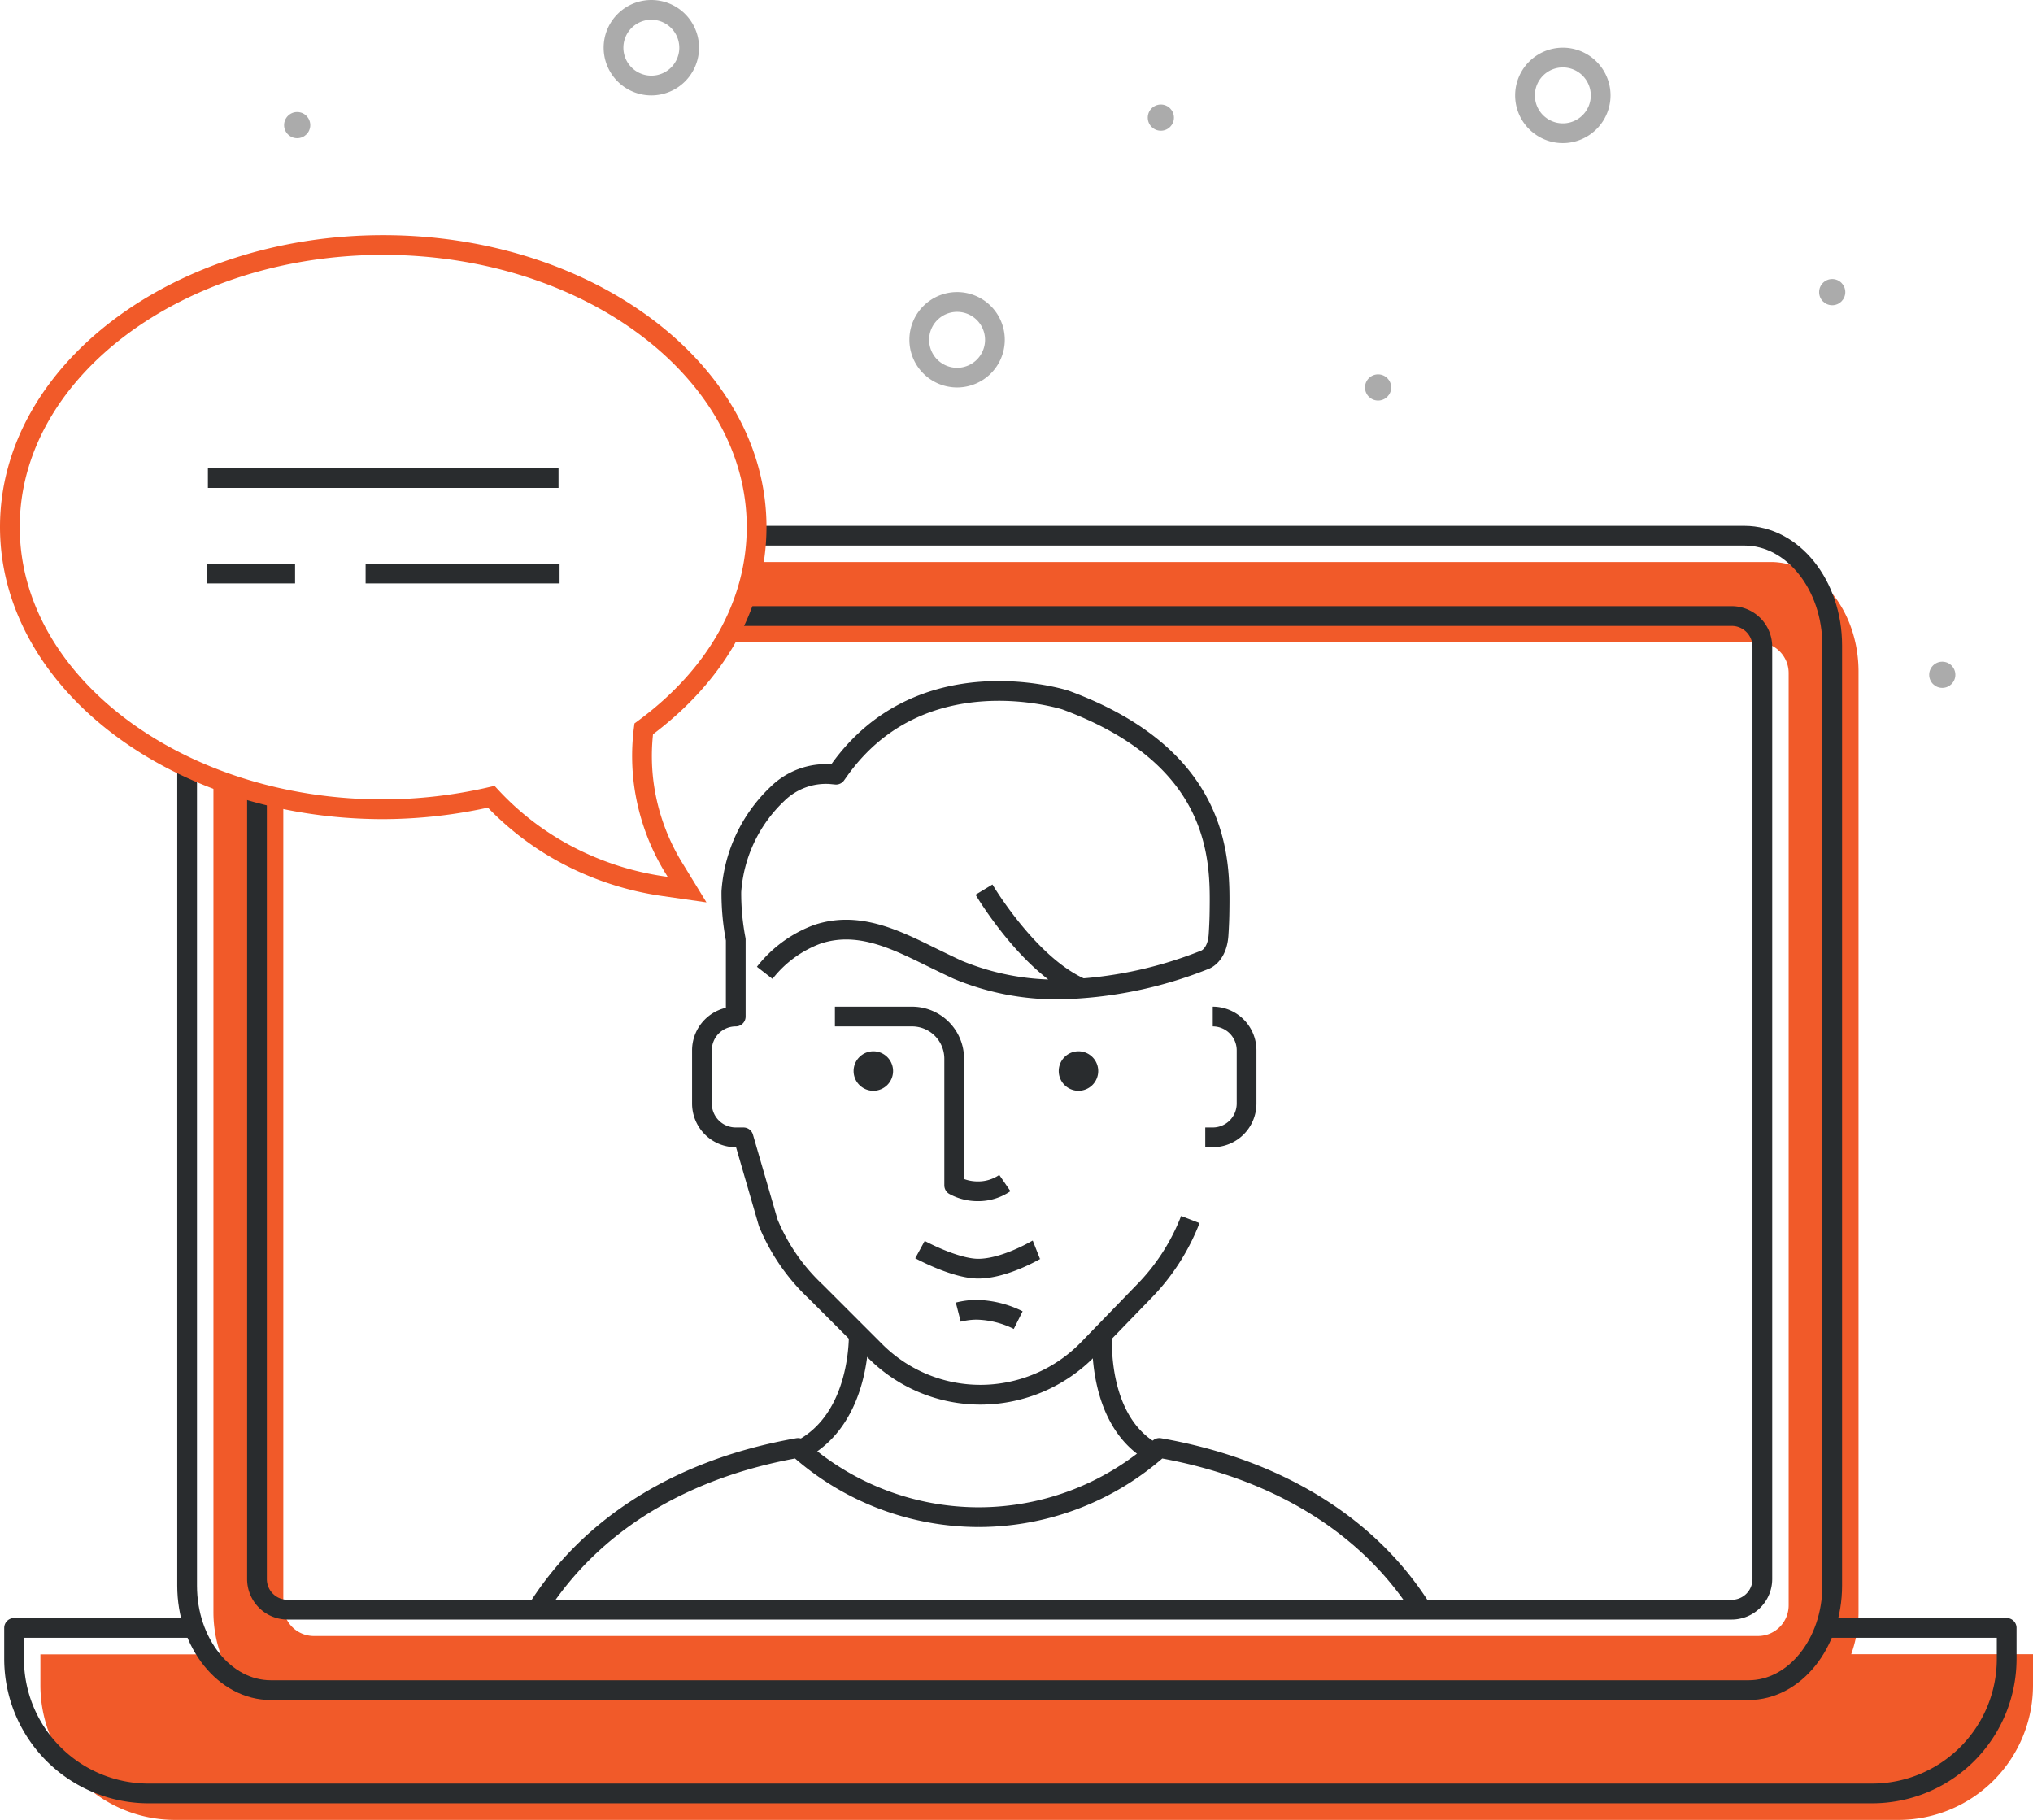
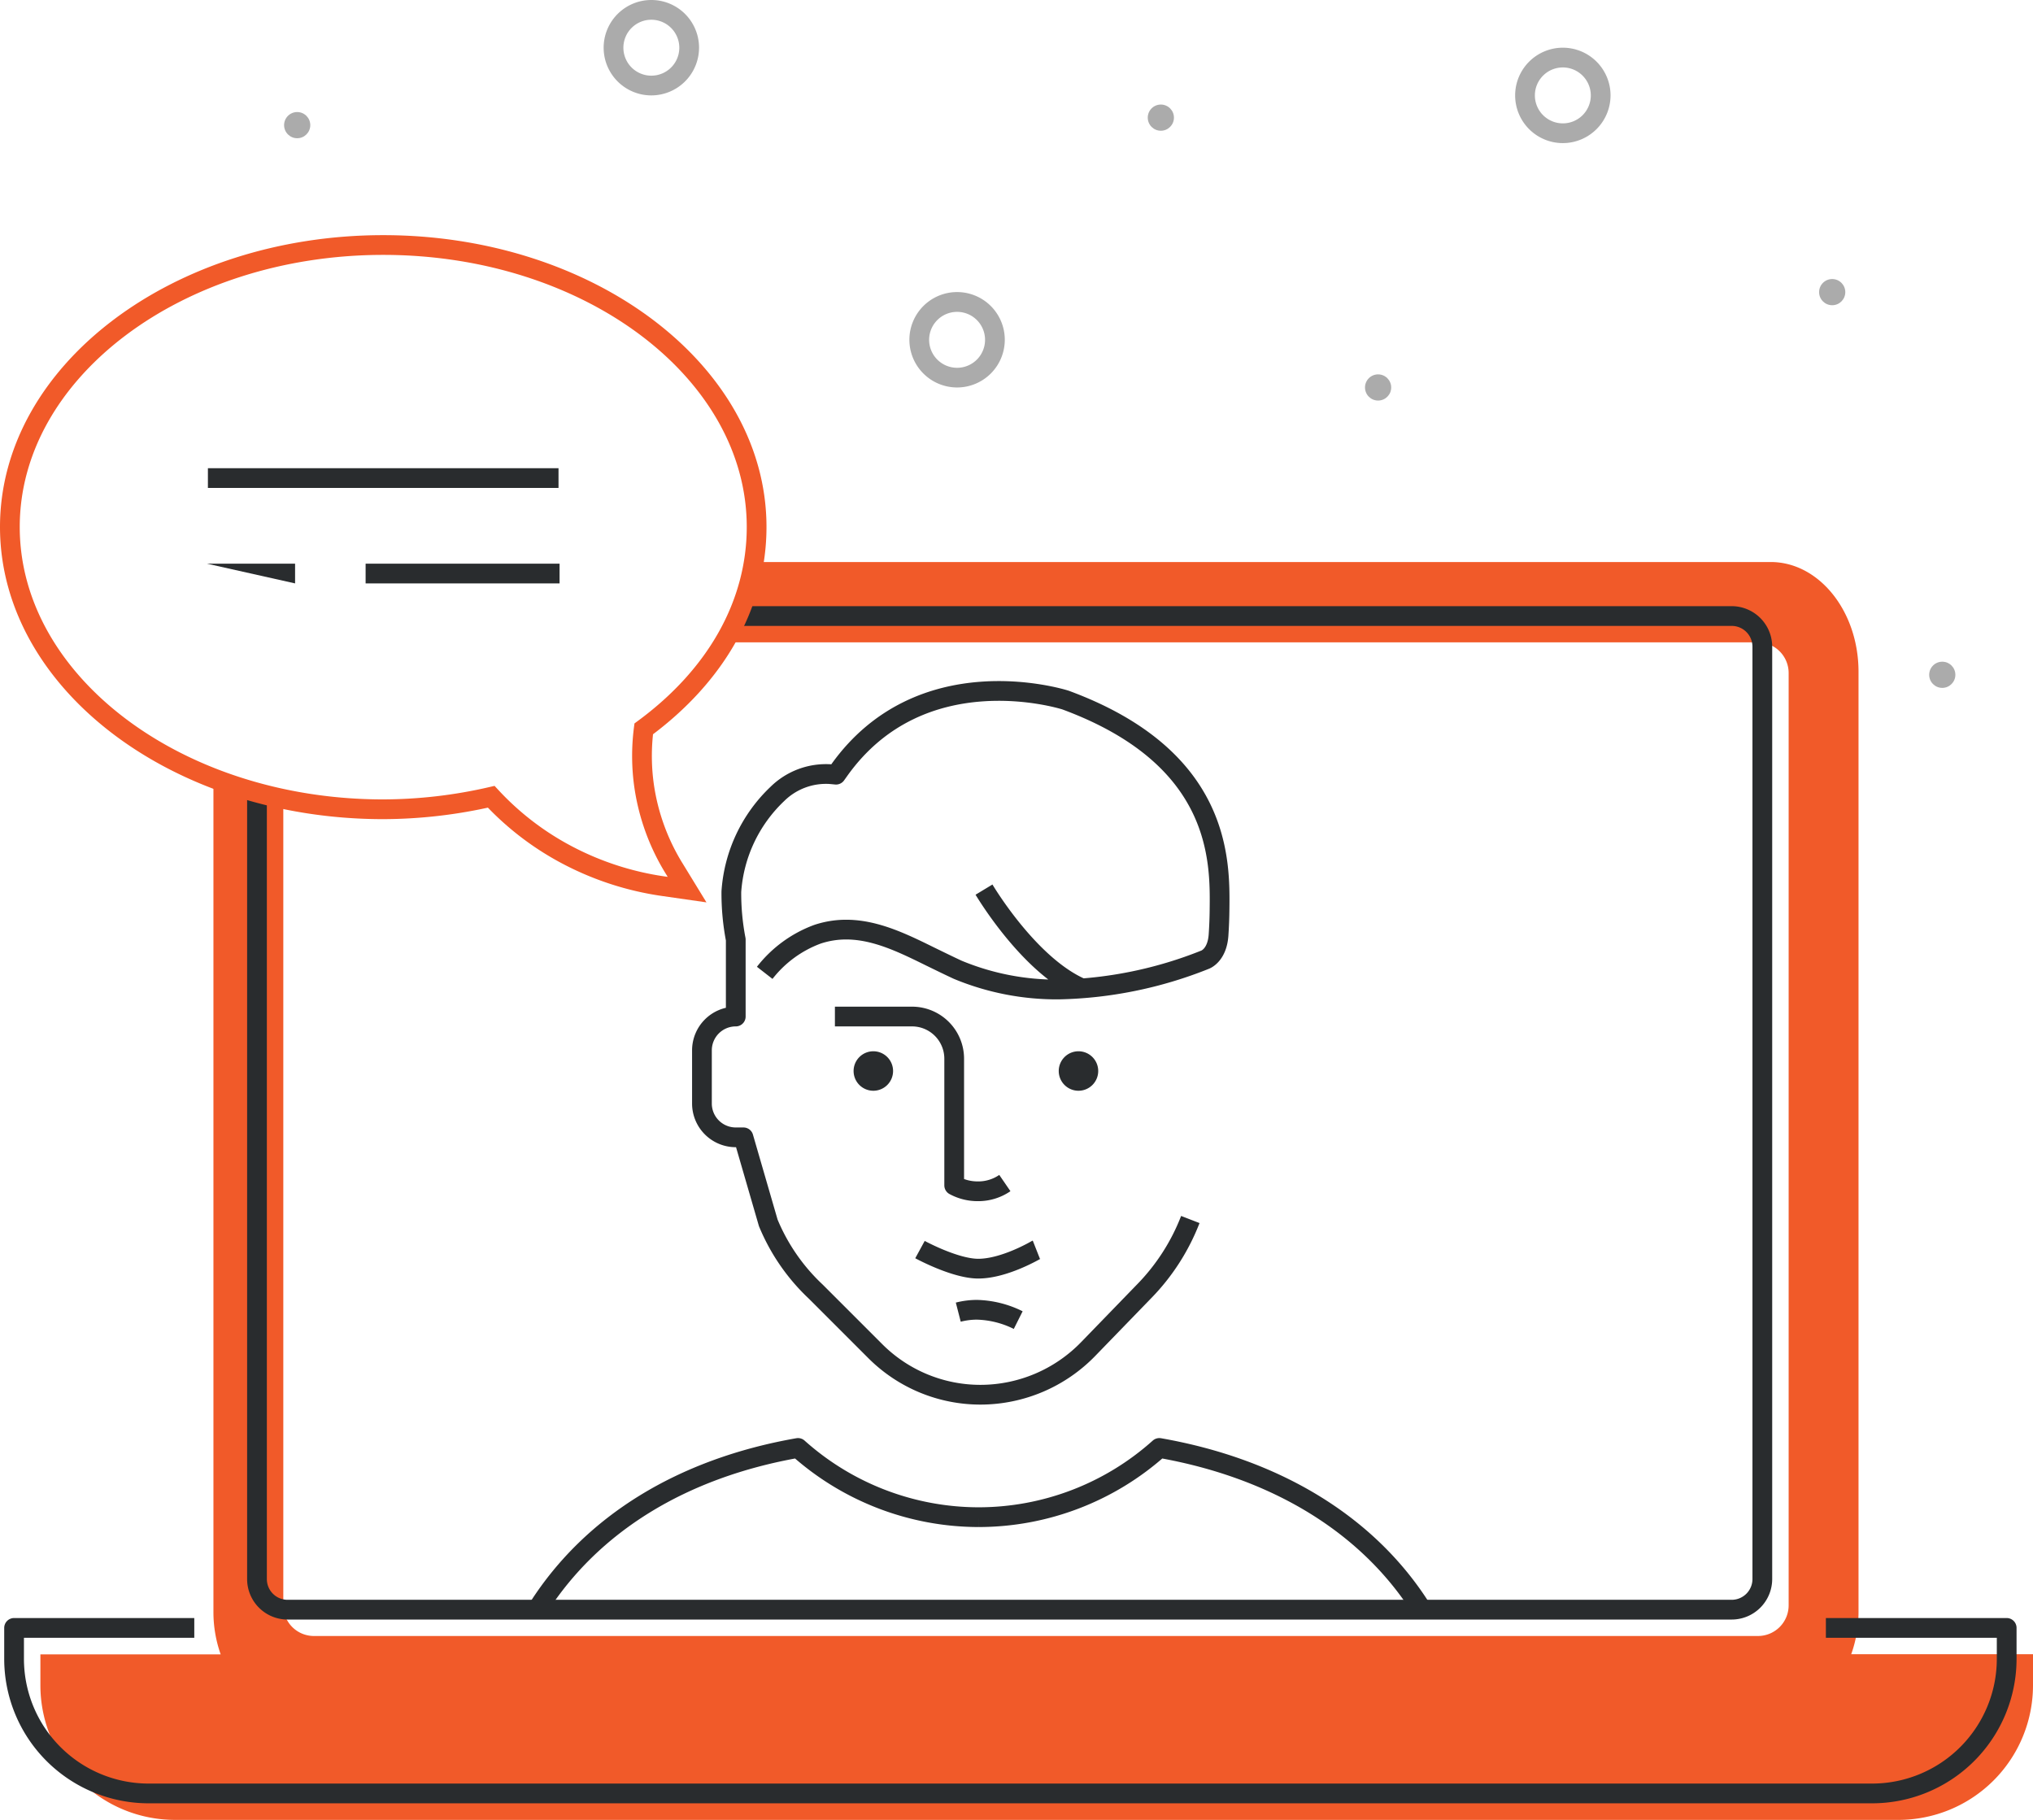
<svg xmlns="http://www.w3.org/2000/svg" viewBox="0 0 309 276.58">
  <defs>
    <style>.cls-2{fill:none;stroke-width:3px;stroke:#292c2e;stroke-linejoin:round}.cls-3{fill:#292c2e}.cls-5{fill:#ababab}</style>
  </defs>
  <g id="Layer_2" data-name="Layer 2">
    <g id="Layer_1-2" data-name="Layer 1">
      <path d="M32.44 118.26V245a19.26 19.26 0 001.1 6.44H6.14v4.72a20.46 20.46 0 0020.44 20.44h262A20.46 20.46 0 00309 256.14v-4.72h-27.63a19 19 0 001.11-6.44V102.09c0-9.19-6-16.67-13.35-16.67H114.46l-4.4 12.21h157.15a4.66 4.66 0 014.65 4.65V244a4.66 4.66 0 01-4.65 4.65H47.71a4.65 4.65 0 01-4.65-4.65V121.39z" fill="#f15a29" />
-       <path class="cls-2" d="M115 81.42h150.13c7.36 0 13.35 7.48 13.35 16.67V241c0 8.76-5.71 15.88-12.72 15.88H41.16c-7 0-12.72-7.12-12.72-15.88V116.78" />
      <path class="cls-2" d="M277.52 247.42H305v4.72a20.46 20.46 0 01-20.44 20.44h-262a20.46 20.46 0 01-20.42-20.44v-4.72h27.39m82.59-153.79h151.09a4.66 4.66 0 014.65 4.65V240a4.66 4.66 0 01-4.65 4.65H43.71a4.65 4.65 0 01-4.65-4.65V120.43" />
      <path class="cls-2" d="M116.23 147.86a18.11 18.11 0 018-5.86c6.13-2.05 11.75.72 17.17 3.39 1.44.7 2.8 1.37 4.16 2a39.18 39.18 0 0015.39 3 63.11 63.11 0 0022.19-4.52s1.86-.61 2.07-3.77c.09-1.33.14-2.63.15-3.89.09-7.49.26-23.07-23.41-31.81-.83-.26-22-6.71-34.38 10.64l-.5.7-.85-.08a10.52 10.52 0 00-8.06 3 22.58 22.58 0 00-7 14.85 37.09 37.09 0 00.67 7.29v11.7a5.14 5.14 0 00-5.14 5.14v8.07a5.14 5.14 0 005.14 5.15H113l3.77 13a30.1 30.1 0 007.23 10.46l9 9a22.59 22.59 0 0016.09 6.66 22.85 22.85 0 0016.34-6.98l8.49-8.76a32.24 32.24 0 007-10.89m-32.17 45.24a41.23 41.23 0 01-27.46-10.52c-17.64 3.09-31.29 11.53-39.43 24.22m66.89-13.7a41.19 41.19 0 0027.46-10.52c17.62 3.09 31.58 11.54 39.68 24.22m-51.23-93.98c-8-3.28-14.81-14.62-15.1-15.1" />
      <path class="cls-2" d="M139.83 189.92s5.31 2.9 8.86 2.9c4 0 8.78-2.85 8.83-2.87M126.9 154.5h11.72a6.41 6.41 0 016.41 6.4v19.26a7.44 7.44 0 003.57.9 7.12 7.12 0 004.13-1.25m-7.08 19.62a11.44 11.44 0 012.83-.36 14.85 14.85 0 016.28 1.57" />
      <path class="cls-3" d="M135.74 162.78a3 3 0 11-3-3 3 3 0 013 3zm31.18 0a3 3 0 11-3-3 3 3 0 013 3z" />
-       <path class="cls-2" d="M121.61 220.41c9.42-4.79 8.91-17.79 8.91-17.92m37.03 0c-.05.53-1 14.07 8.34 18.6m8.44-66.59a5.14 5.14 0 015.14 5.14v8.07a5.14 5.14 0 01-5.14 5.15h-1.14m1.14-18.36" />
      <path d="M104.43 135.21l-3.62-.52a45 45 0 01-14.31-4.59 43.19 43.19 0 01-11.84-9 73.91 73.91 0 01-16.41 1.9C27 123 1.5 103.72 1.5 80.09S27 37.24 58.25 37.24 115 56.46 115 80.09c0 11.68-6.09 22.55-17.16 30.69a32.38 32.38 0 00.07 8.74 32.85 32.85 0 004.61 12.57z" stroke="#f15a29" stroke-miterlimit="10" fill="none" stroke-width="3" />
      <path class="cls-5" d="M99 14.5a7.25 7.25 0 117.25-7.25A7.26 7.26 0 0199 14.5zM99 3a4.25 4.25 0 104.25 4.25A4.26 4.26 0 0099 3zm138.54 18.75a7.25 7.25 0 117.25-7.25 7.26 7.26 0 01-7.25 7.25zm0-11.5a4.25 4.25 0 104.25 4.25 4.26 4.26 0 00-4.25-4.25zm-92.07 48.64a7.25 7.25 0 117.25-7.24 7.25 7.25 0 01-7.25 7.24zm0-11.49a4.25 4.25 0 104.25 4.25 4.25 4.25 0 00-4.25-4.25z" />
      <circle class="cls-5" cx="45.17" cy="19.02" r="1.99" />
      <circle class="cls-5" cx="209.46" cy="58.89" r="1.99" />
      <circle class="cls-5" cx="176.44" cy="17.88" r="1.99" />
      <circle class="cls-5" cx="278.48" cy="44.4" r="1.99" />
      <circle class="cls-5" cx="295.21" cy="102.56" r="1.99" />
-       <path class="cls-3" d="M31.6 71.16h53.29v3H31.6zm23.97 14.51h29.48v3H55.57zm-24.12 0h13.4v3h-13.4z" />
+       <path class="cls-3" d="M31.6 71.16h53.29v3H31.6zm23.97 14.51h29.48v3H55.57zm-24.12 0h13.4v3z" />
    </g>
  </g>
</svg>